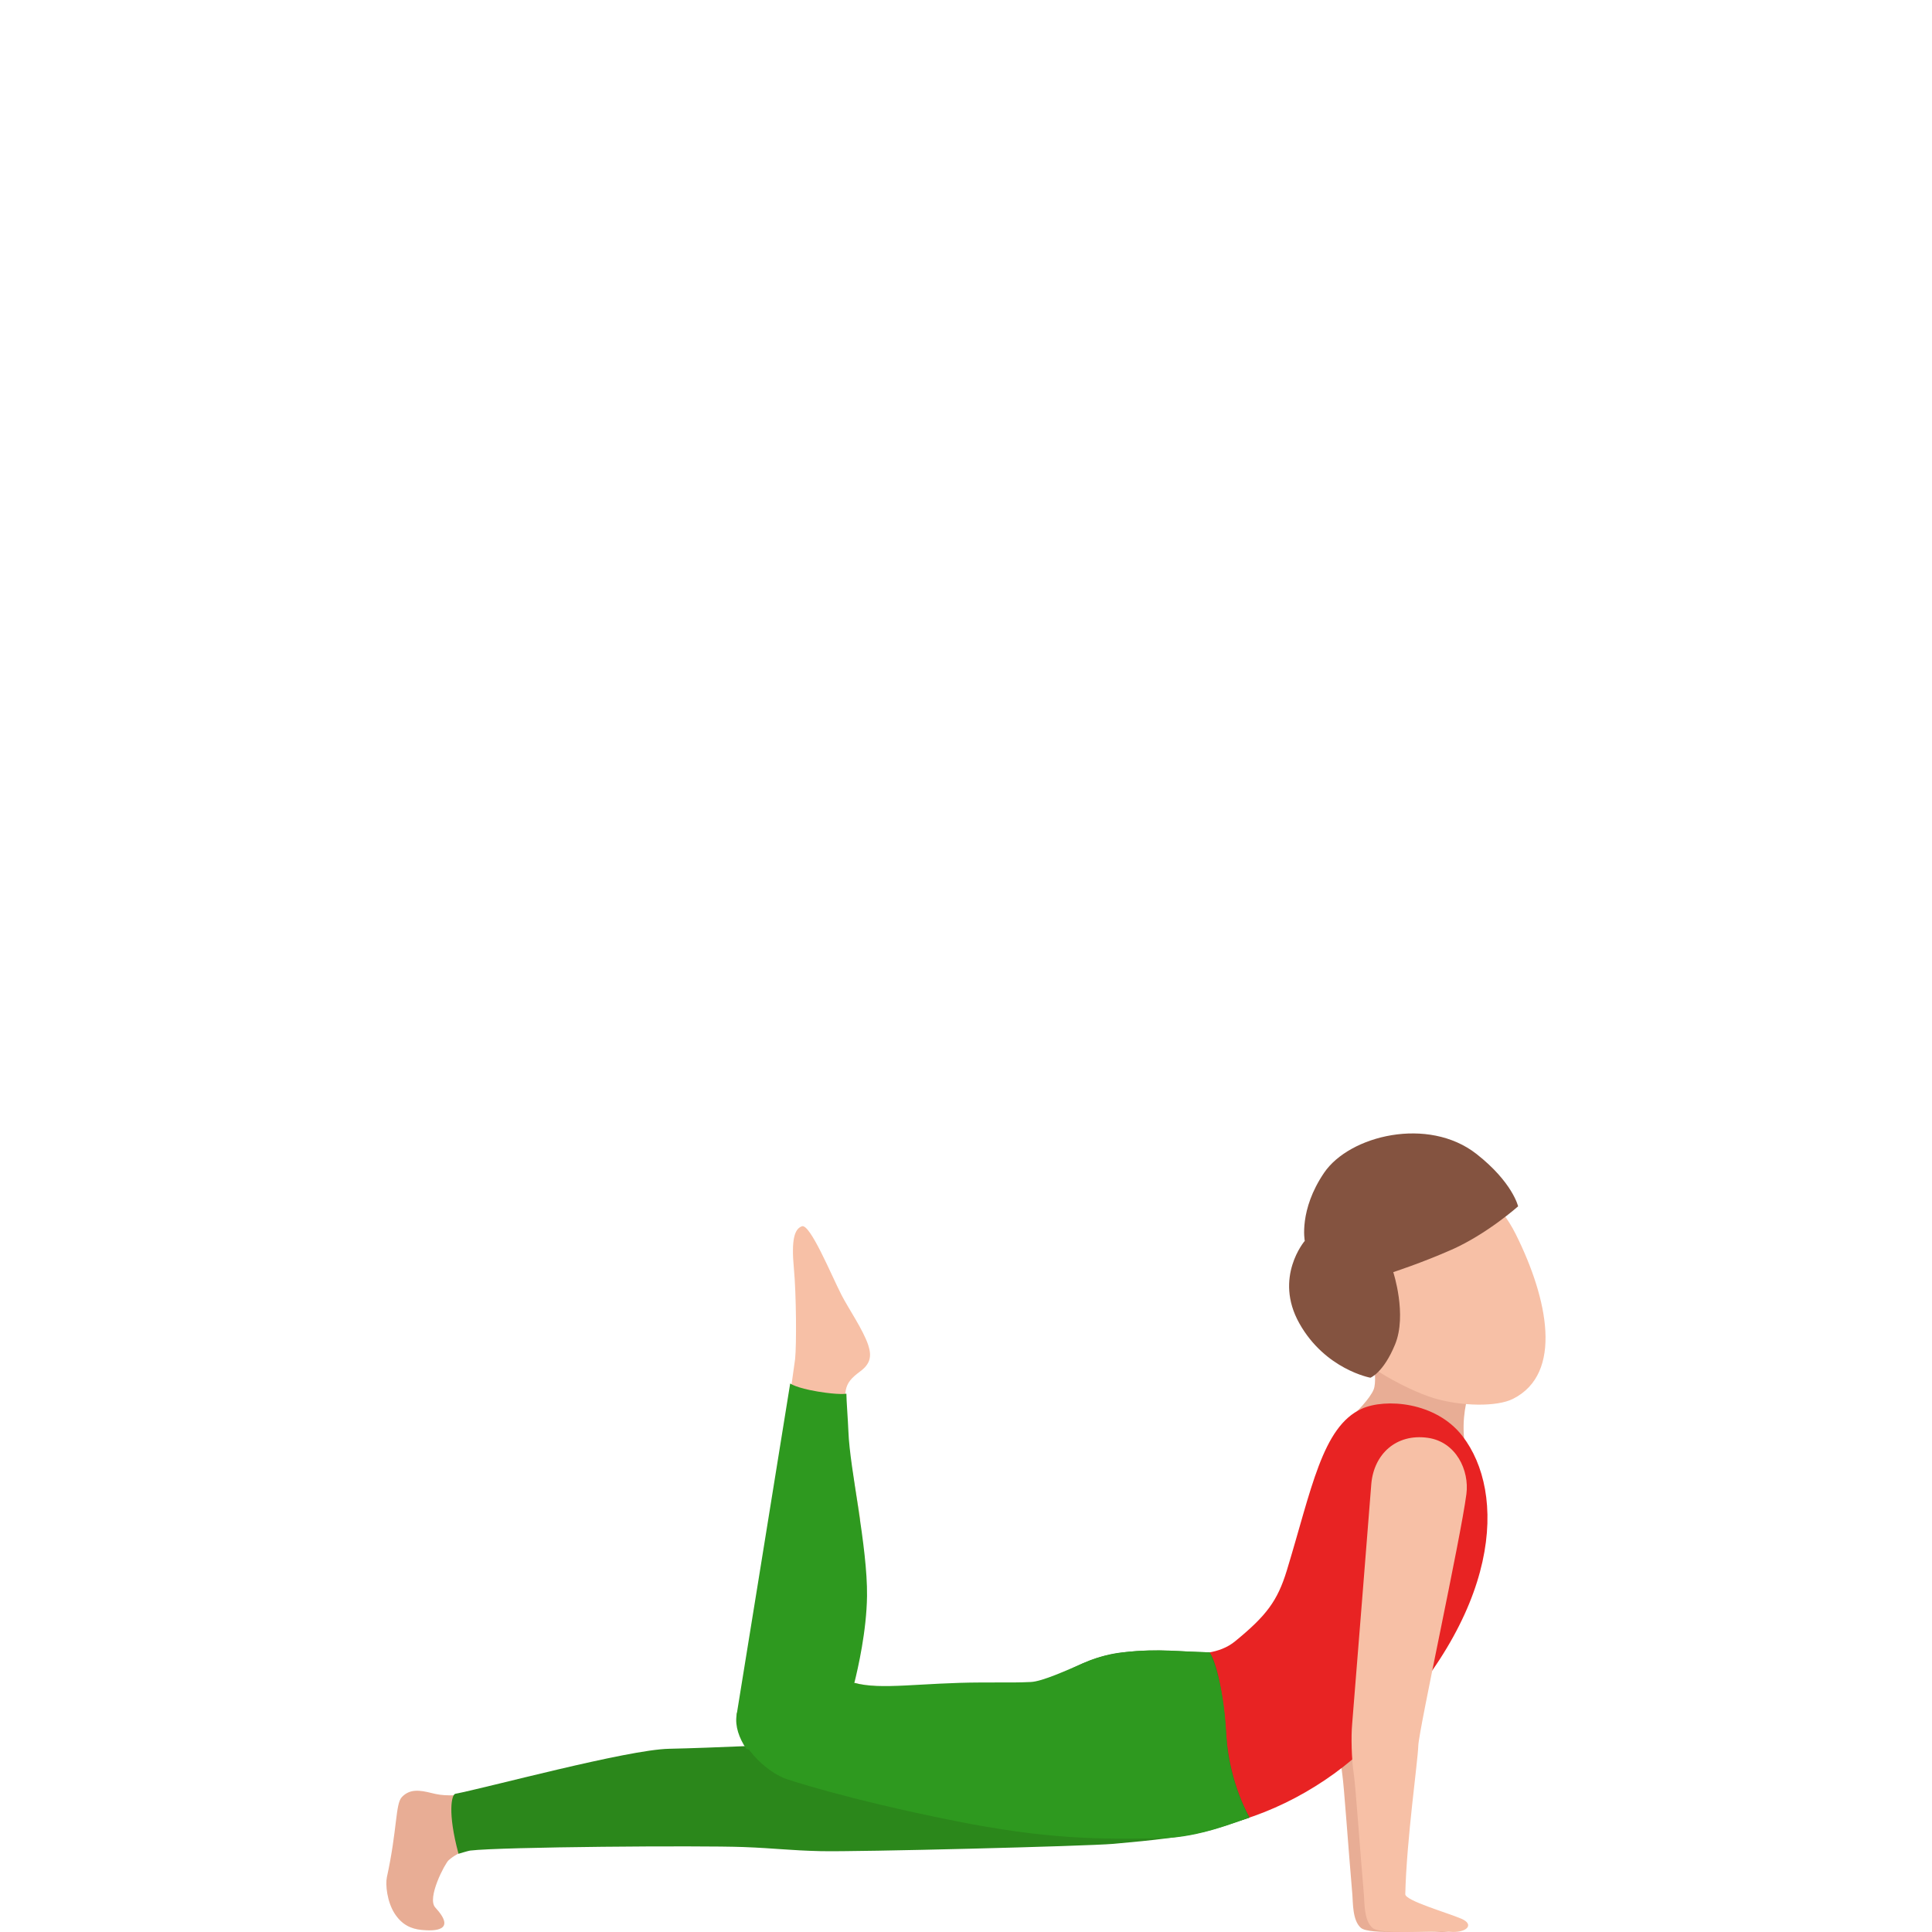
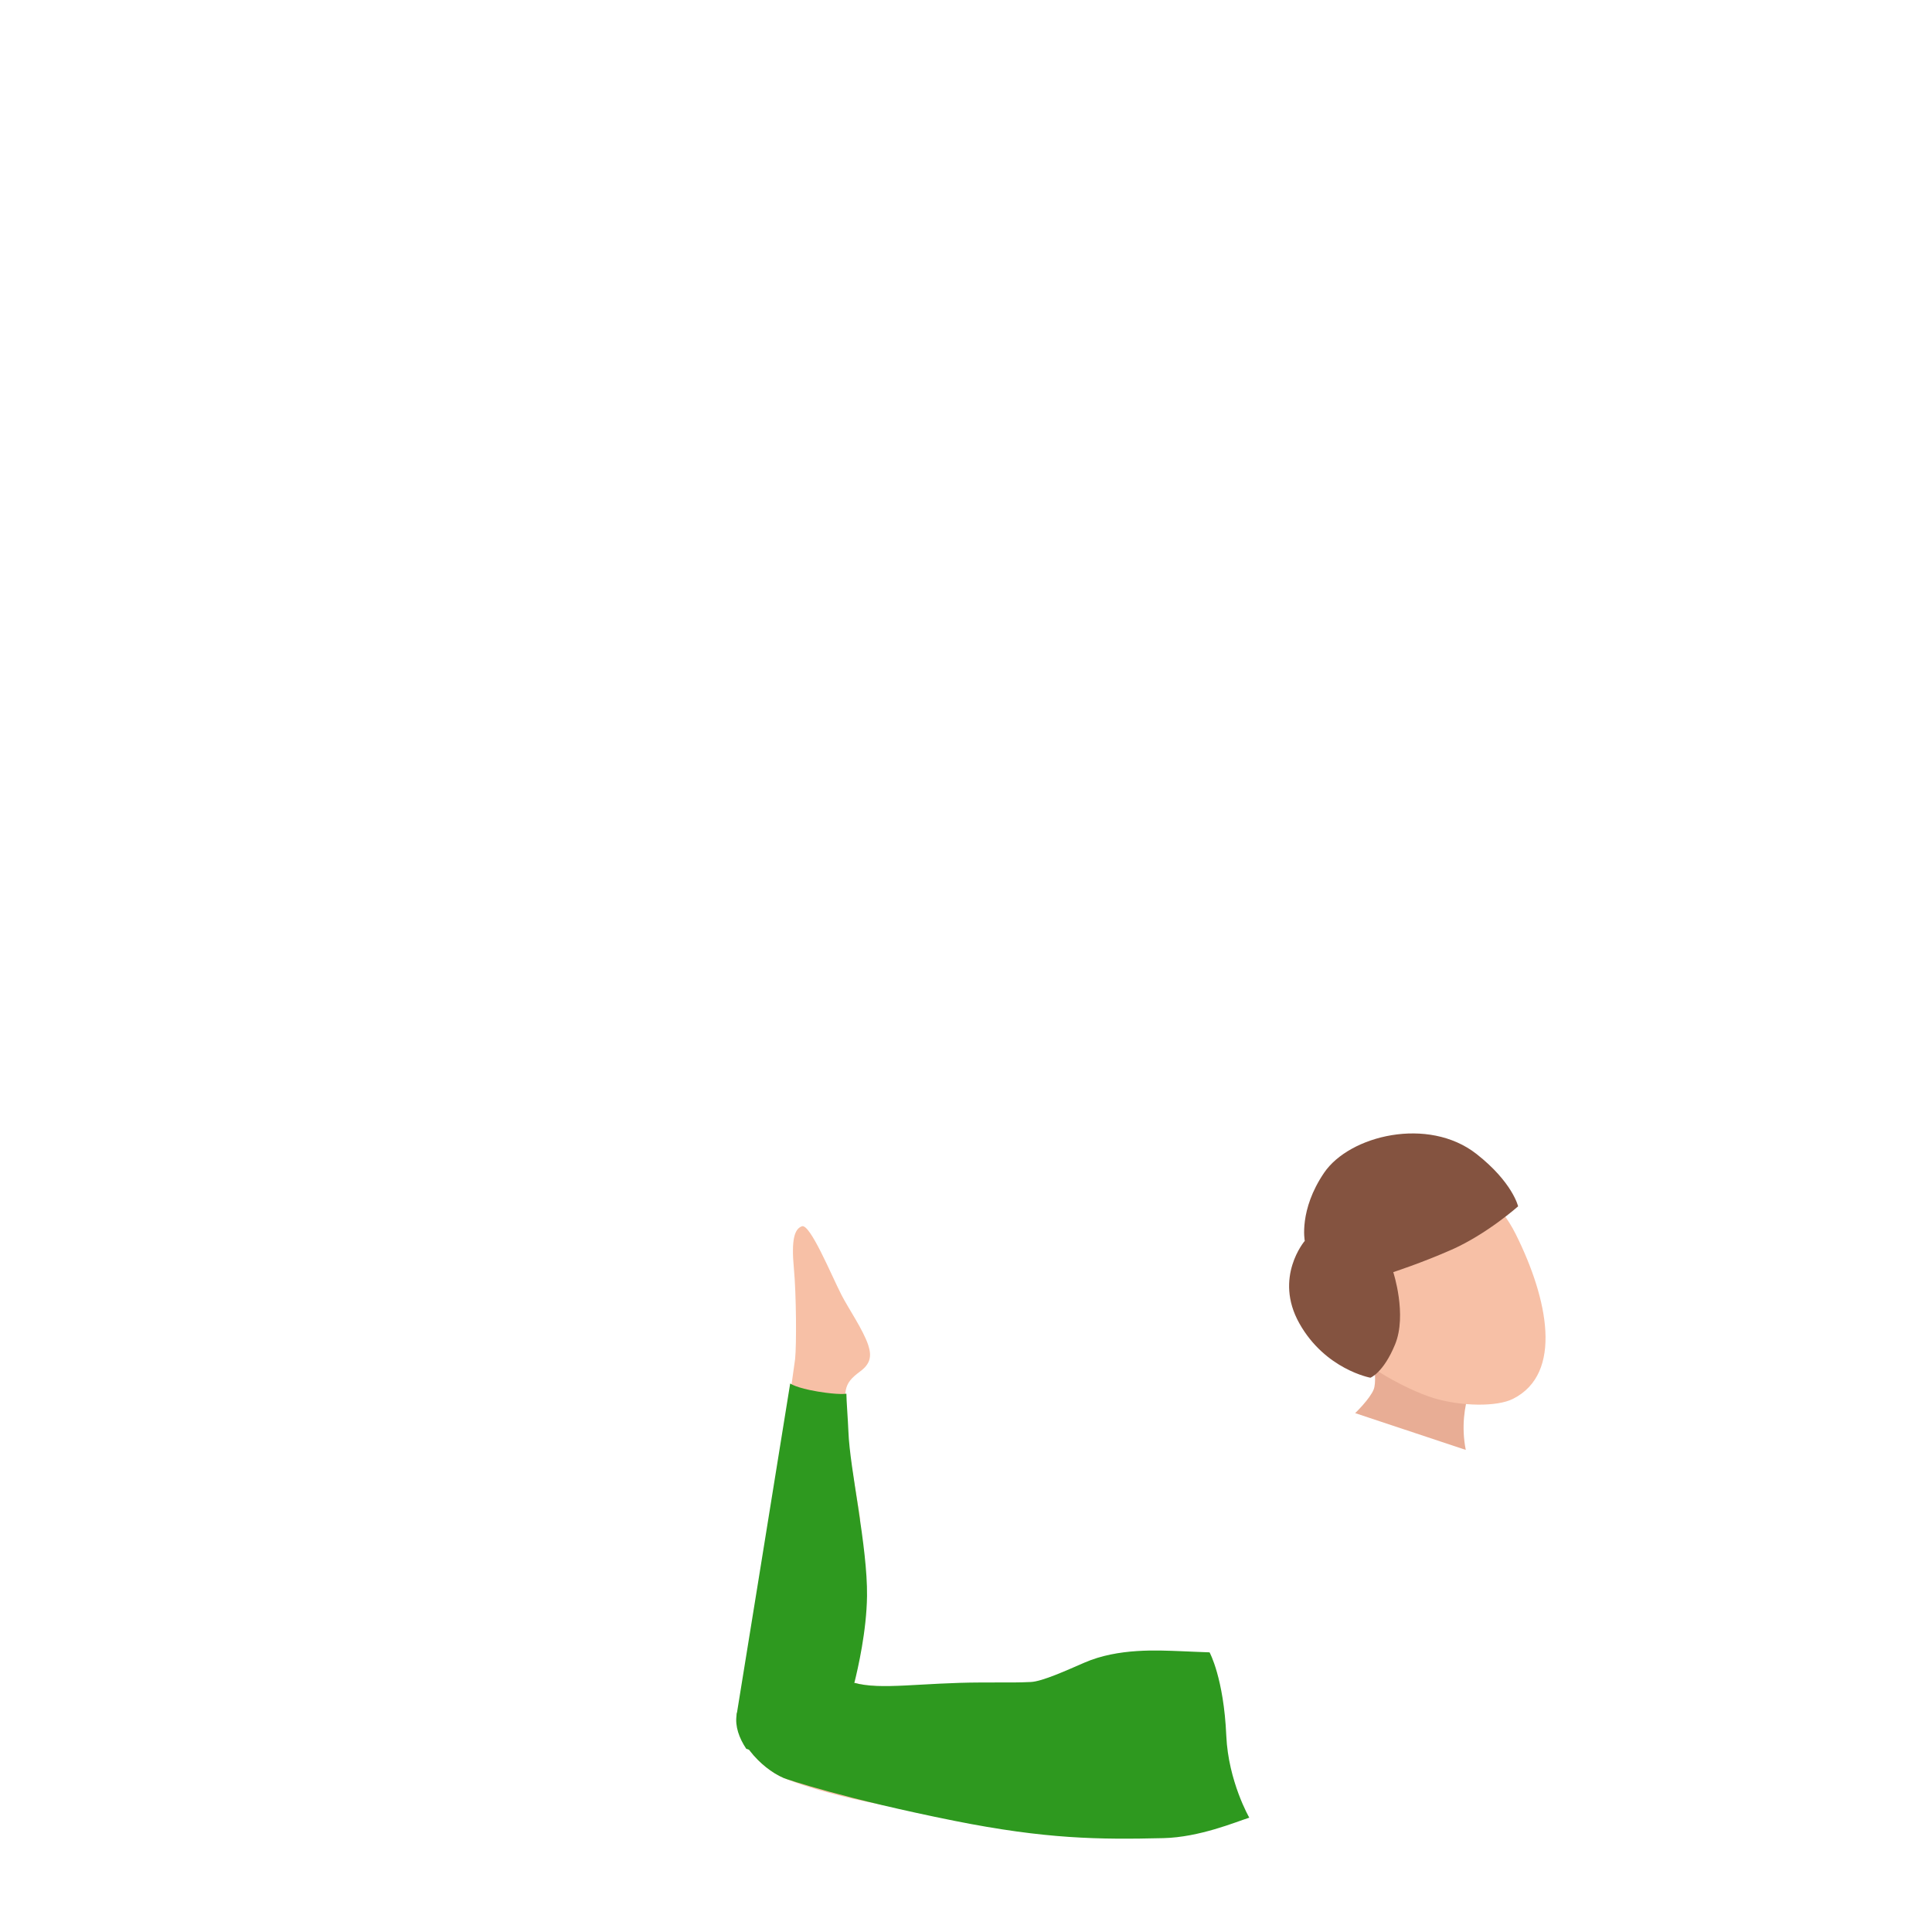
<svg xmlns="http://www.w3.org/2000/svg" width="300" height="300" viewBox="0 0 300 300" fill="none">
-   <path d="M172.131 259.167C169.411 260.209 166.975 261.064 162.493 261.498C160.09 261.732 159.866 261.66 153.595 261.677C144.304 261.703 136.779 262.46 132.665 261.311L114.447 265.957C113.849 269.889 118.057 274.544 121.704 276.093C122.162 276.288 131.034 280.046 148.189 281.892C165.111 283.713 178.813 284.896 191.456 278.369C194.243 276.931 179.749 256.248 172.131 259.167Z" fill="#F7C0A6" />
-   <path d="M226.749 230.318C225.834 237.347 218.509 268.63 218.437 271.115C218.369 273.519 216.619 285.641 216.42 294.125C216.394 295.129 222.881 296.98 225.114 297.933C227.283 298.857 225.885 300.201 223.334 299.967C220.644 299.72 212.662 300.495 211.327 299.363C209.993 298.231 210.098 295.41 209.997 294.236C209.344 286.7 208.705 277.322 208.429 275.501C208.061 273.08 208.001 269.6 208.166 267.753C208.332 265.911 211.145 230.361 211.145 230.361C211.573 225.799 215.818 222.898 219.903 223.263C223.373 223.578 227.224 226.659 226.749 230.318Z" fill="#E8AD95" />
+   <path d="M172.131 259.167C160.09 261.732 159.866 261.66 153.595 261.677C144.304 261.703 136.779 262.46 132.665 261.311L114.447 265.957C113.849 269.889 118.057 274.544 121.704 276.093C122.162 276.288 131.034 280.046 148.189 281.892C165.111 283.713 178.813 284.896 191.456 278.369C194.243 276.931 179.749 256.248 172.131 259.167Z" fill="#F7C0A6" />
  <path d="M213.424 212.532C213.424 212.532 213.704 214.715 213.31 215.741C212.725 217.226 210.429 219.43 210.429 219.43L227.605 225.14C226.177 217.923 229.719 212.507 229.719 212.507C230.261 212.779 213.424 212.532 213.424 212.532Z" fill="#E8AD95" />
  <path d="M222.652 217.106C226.944 218.391 232.448 218.467 234.93 217.216C242.764 213.281 240.37 201.682 235.379 191.67C230.384 181.649 220.551 180.437 214.106 183.679C207.662 186.921 201.078 195.869 206.298 205.771C209.014 210.911 218.36 215.816 222.652 217.106Z" fill="#F7C0A6" />
  <path d="M202.603 192.683C202.603 192.683 201.658 187.905 205.611 182.101C209.56 176.297 221.779 173.323 229.262 179.182C234.884 183.59 235.731 187.318 235.731 187.318C235.731 187.318 230.893 191.632 225.393 194.057C220.686 196.134 216.343 197.534 216.343 197.534C216.343 197.534 218.525 204.154 216.623 208.771C214.797 213.2 212.797 213.932 212.797 213.932C212.797 213.932 205.785 212.656 201.764 205.495C197.744 198.338 202.603 192.683 202.603 192.683Z" fill="#845340" />
-   <path d="M227.101 223.008C222.957 217.634 215.081 217.106 211.45 218.753C205.31 221.532 203.658 231.284 199.811 243.879C198.366 248.602 196.629 250.899 191.778 254.865C186.931 258.835 178.695 255.009 176.161 258.273C174.644 260.23 169.035 277.246 169.28 277.612C173.199 283.364 177.94 285.683 188.435 283.705C196.803 282.13 205.802 277.505 212.683 270.761C233.468 250.38 233.795 231.692 227.101 223.008Z" fill="#E82323" />
-   <path d="M227.702 231.998C226.787 239.027 220.301 268.629 220.229 271.114C220.161 273.518 218.411 285.64 218.212 294.125C218.186 295.129 224.669 296.98 226.906 297.933C229.075 298.856 227.677 300.201 225.126 299.967C222.436 299.72 214.454 300.494 213.119 299.362C211.785 298.231 211.89 295.41 211.789 294.235C211.136 286.7 210.497 277.322 210.221 275.501C209.853 273.08 209.793 269.599 209.958 267.752C210.124 265.91 212.941 230.36 212.941 230.36C213.365 225.799 216.78 222.578 221.699 223.263C226.118 223.88 228.181 228.339 227.702 231.998Z" fill="#F7C0A6" />
-   <path d="M76.044 278.202C70.079 279.027 68.765 278.853 66.986 278.415C65.211 277.976 63.635 277.725 62.385 279.066C61.393 280.134 61.698 284.065 60.076 291.49C59.826 292.63 60.105 295.29 61.262 297.107C62.376 298.851 63.795 299.519 65.473 299.681C67.376 299.864 71.007 299.902 67.588 296.192C66.249 294.741 69.087 289.358 69.672 288.848C71.151 287.558 73.159 286.822 75.769 286.92C77.18 286.971 79.671 285.942 82.205 286.635C82.277 283.572 81.717 281.755 82.005 278.734C79.887 278.598 77.798 277.959 76.044 278.202Z" fill="#E8AD95" />
-   <path d="M187.821 256.575C182.503 256.503 180.635 255.912 174.343 256.575C166.844 257.367 161.531 262.673 159.23 263.077C152.833 264.205 149.104 265.047 146.655 265.438C138.94 266.677 124.501 270.753 124.501 270.753C124.501 270.753 110.329 271.425 103.893 271.549C97.461 271.672 75.379 277.659 70.701 278.539C70.155 278.642 69.439 281.322 71.197 287.853C71.278 287.832 72.722 287.39 73.002 287.356C77.883 286.773 108.71 286.556 115.442 286.807C120.455 286.998 122.556 287.33 127.403 287.445C133.025 287.581 168.712 286.675 172.873 286.313C186.227 285.147 187.672 284.373 194.044 282.224C194.044 282.224 190.943 277.084 190.422 269.523C189.676 258.733 187.821 256.575 187.821 256.575Z" fill="#2B871B" />
  <path d="M131.423 221.323C131.14 215.898 130.746 215.035 133.559 212.958C135.084 211.835 135.406 210.673 134.834 208.912C134.059 206.525 131.728 203.159 130.665 201.078C129.127 198.079 125.78 189.952 124.517 190.416C123.399 190.828 122.84 192.39 123.276 196.989C123.649 200.938 123.695 208.899 123.462 211.048C123.335 212.235 121.022 227.812 118.976 241.517C123.856 239.701 128.729 237.862 133.584 235.994C132.758 230.459 131.601 224.749 131.423 221.323Z" fill="#F7C0A6" />
  <path d="M187.82 256.576C187.159 256.563 183.821 256.41 183.325 256.393C179.817 256.265 173.644 255.891 168.403 258.167C165.734 259.324 161.823 261.111 160.061 261.179C157.65 261.273 158.612 261.239 152.337 261.256C143.045 261.282 136.775 262.46 132.665 261.311L114.447 265.958C113.849 269.889 118.057 274.544 121.704 276.093C122.162 276.289 131.267 279.348 148.189 282.735C162.399 285.577 170.627 285.662 180.652 285.424C186.257 285.292 191.875 282.918 193.989 282.246C193.989 282.246 190.735 276.625 190.418 269.523C190.024 260.55 187.82 256.576 187.82 256.576Z" fill="#2E991F" />
  <path d="M132.665 261.311C133.225 259.082 134.564 253.24 134.631 247.823C134.725 240.173 131.962 228.153 131.742 222.323C131.674 220.541 131.428 217.456 131.428 216.413C131.428 216.413 130.301 216.635 126.946 216.073C123.586 215.511 122.7 214.826 122.7 214.826C120.59 228.004 114.375 266.336 114.375 266.336C114.117 268.043 114.765 269.889 115.879 271.553C126.844 275.497 126.569 264.239 132.665 261.311Z" fill="#2E991F" />
</svg>